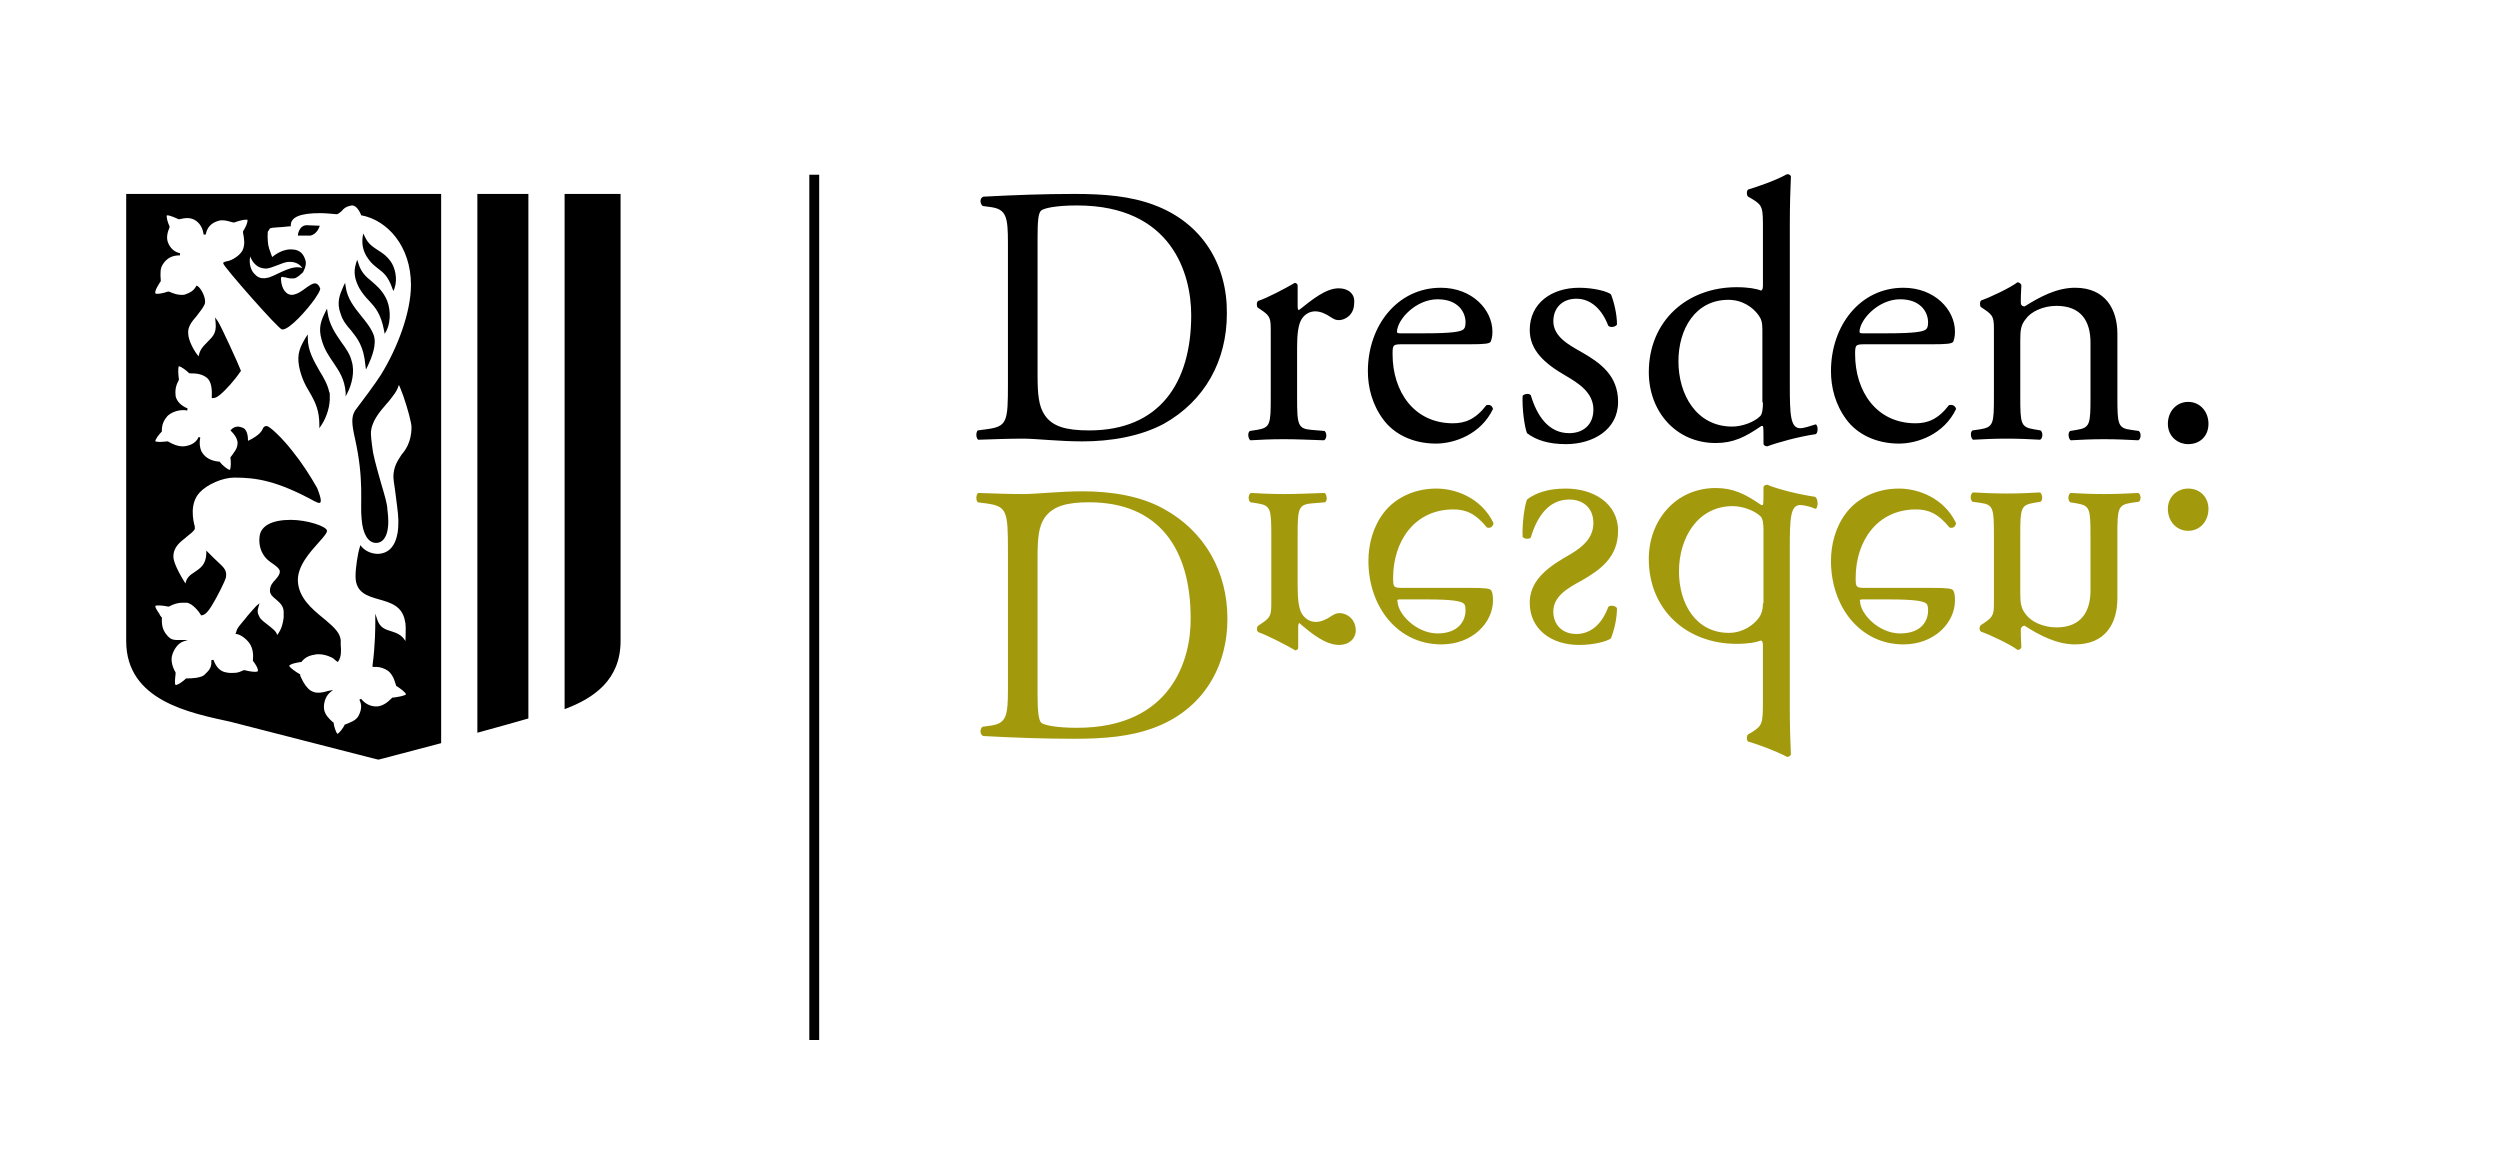
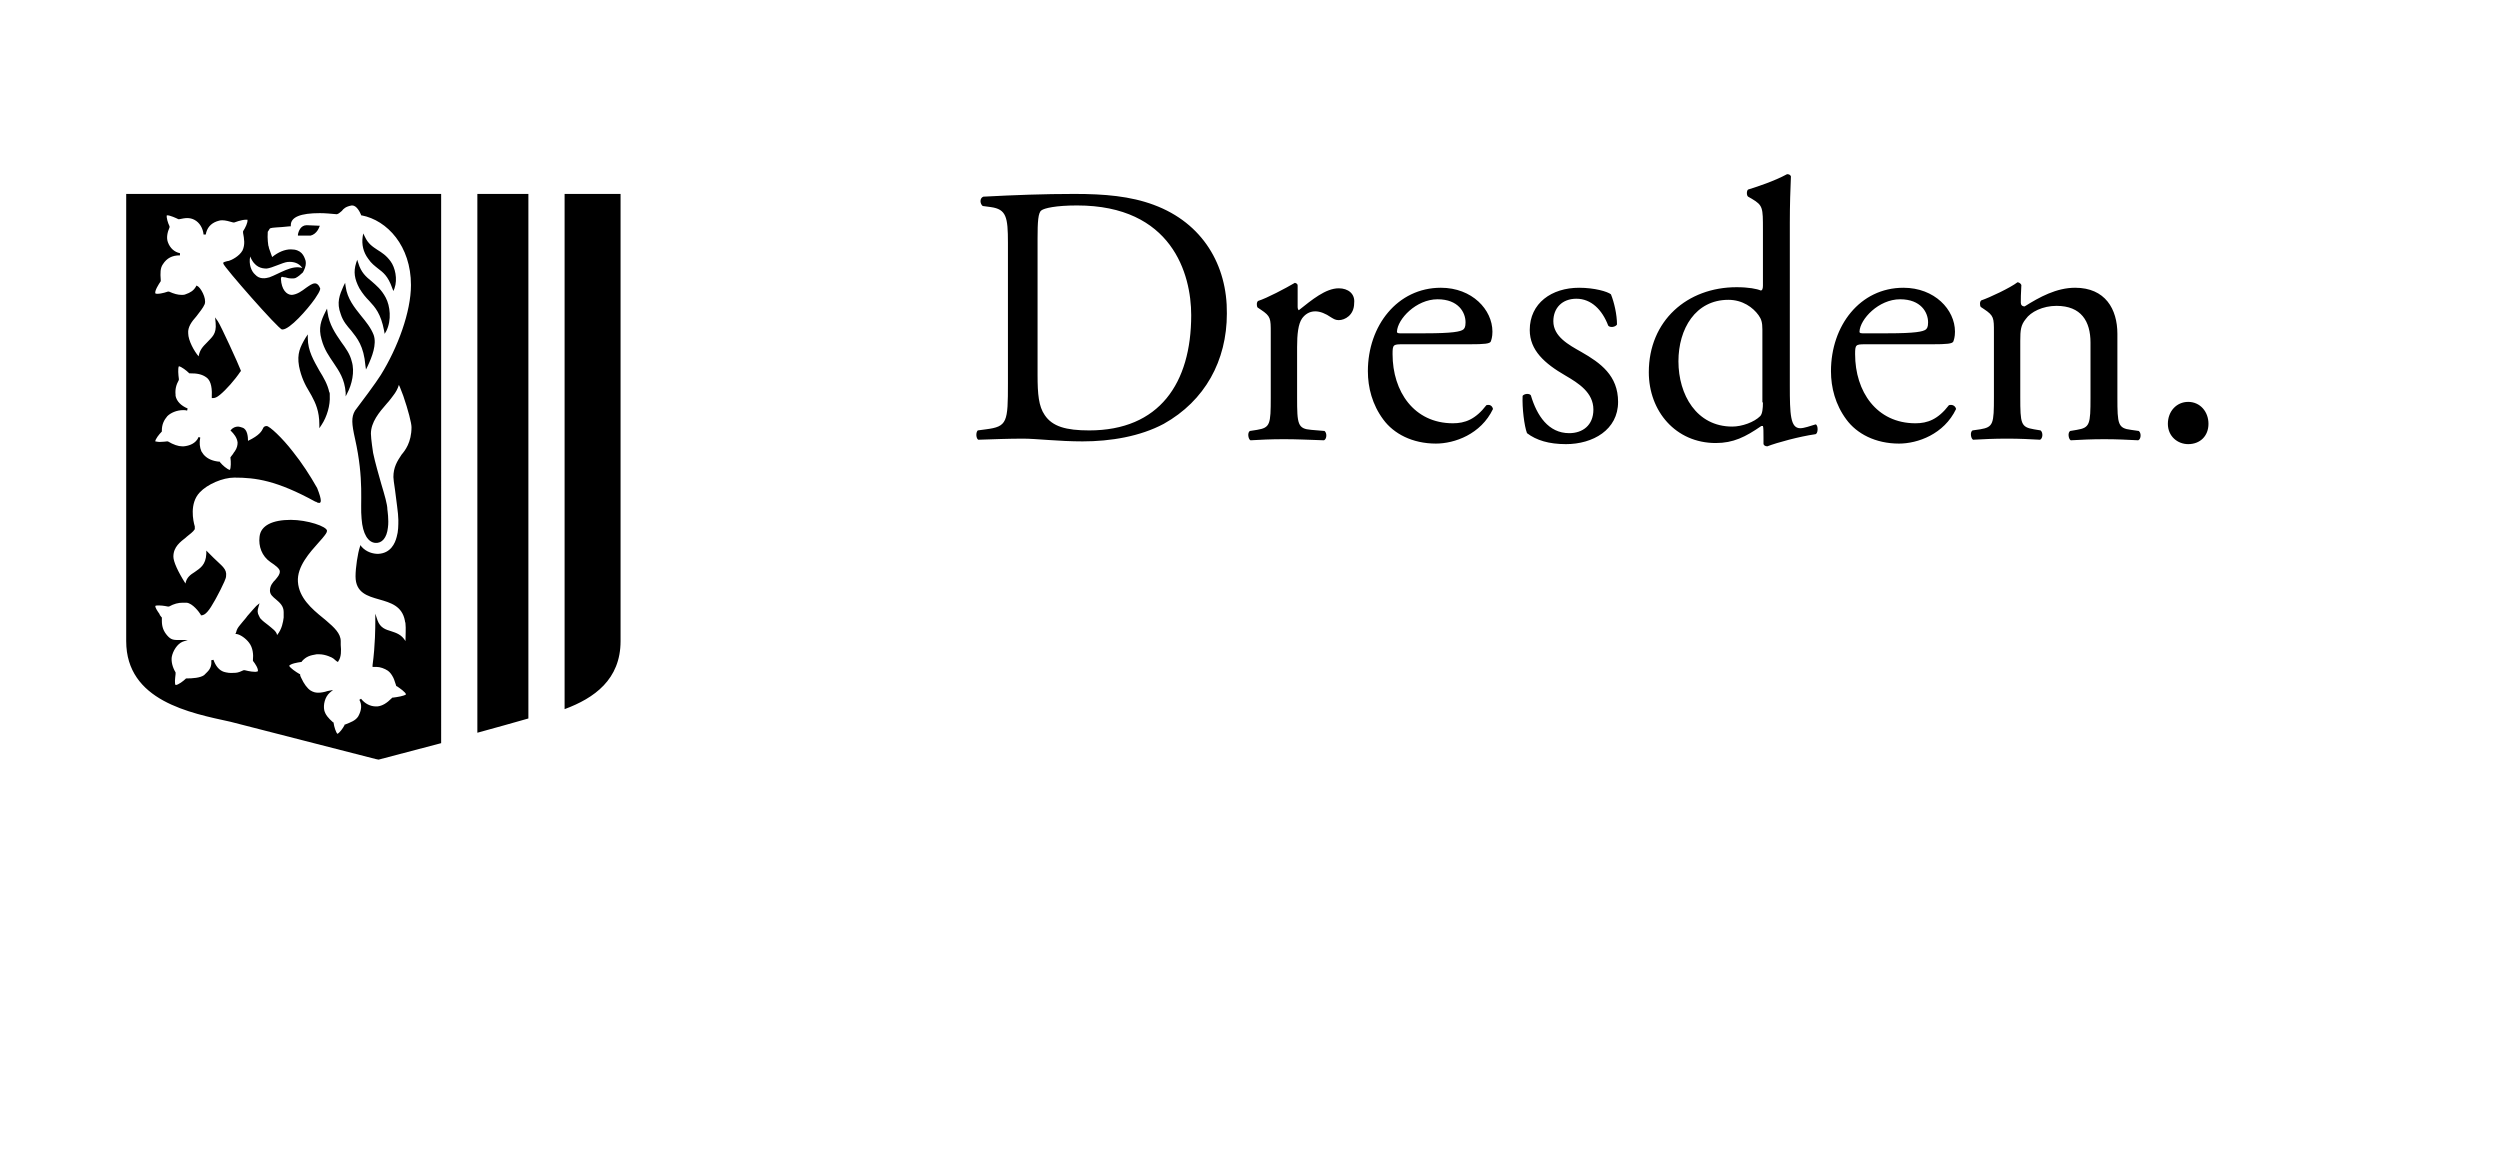
<svg xmlns="http://www.w3.org/2000/svg" xmlns:ns1="http://sodipodi.sourceforge.net/DTD/sodipodi-0.dtd" xmlns:ns2="http://www.inkscape.org/namespaces/inkscape" viewBox="0 -10 685.806 320" xml:space="preserve" version="1.1" id="svg3" ns1:docname="dresden-logo.svg" ns2:version="1.4.2 (ebf0e940, 2025-05-08)" width="640" height="298.627">
  <defs id="defs3" />
  <ns1:namedview id="namedview3" pagecolor="#ffffff" bordercolor="#000000" borderopacity="0.25" ns2:showpageshadow="2" ns2:pageopacity="0.0" ns2:pagecheckerboard="0" ns2:deskcolor="#d1d1d1" ns2:zoom="1.9046875" ns2:cx="320" ns2:cy="149.10582" ns2:window-width="2104" ns2:window-height="1199" ns2:window-x="2240" ns2:window-y="25" ns2:window-maximized="0" ns2:current-layer="svg3" />
  <path d="m 130.95,191.007 c 2.709,-0.753 12.041,-3.311 13.998,-3.913 V 43.198 H 130.95 Z M 84.139,51.778 c -1.656,0 -2.258,1.656 -2.408,2.559 v 0.301 h 3.462 c 1.806,-0.452 2.408,-2.408 2.408,-2.408 l 0.151,-0.301 z M 101.298,72.549 c 1.656,1.806 3.161,3.462 4.064,8.128 l 0.151,0.903 0.452,-0.753 c 1.505,-3.01 1.054,-6.924 -0.151,-9.182 -1.204,-2.258 -2.559,-3.311 -3.913,-4.516 -1.505,-1.204 -2.86,-2.408 -3.612,-4.967 l -0.301,-0.903 -0.301,0.903 c -0.753,2.408 -0.452,4.365 0.903,6.924 0.903,1.505 1.806,2.559 2.709,3.462 z m 2.408,-8.881 c 1.355,1.054 2.709,1.957 3.913,5.419 l 0.301,0.753 0.301,-0.753 c 0.903,-2.559 0.151,-5.72 -1.054,-7.375 -1.204,-1.656 -2.408,-2.408 -3.612,-3.161 -1.355,-0.903 -2.559,-1.656 -3.462,-3.612 l -0.452,-0.903 -0.151,0.903 c -0.301,2.107 0.151,4.214 1.505,6.021 0.903,1.355 1.806,1.957 2.709,2.709 z m -7.375,17.008 c 1.656,2.107 3.462,4.214 3.913,9.633 l 0.151,1.054 0.452,-0.903 c 1.204,-2.559 2.559,-6.021 1.656,-8.579 -0.753,-1.957 -2.107,-3.612 -3.462,-5.268 -1.806,-2.258 -3.763,-4.666 -4.214,-7.977 l -0.151,-1.054 -0.452,0.903 c -1.054,2.408 -1.957,4.516 -0.753,7.676 0.602,1.957 1.806,3.311 2.86,4.516 z m -5.87,17.46 c 0,-0.151 0,-0.452 -0.151,-0.602 -0.452,-2.107 -1.505,-3.913 -2.709,-5.87 -1.505,-2.709 -3.161,-5.419 -3.161,-8.881 v -1.054 l -0.602,0.903 c -1.505,2.559 -2.408,4.365 -1.806,7.827 0.602,3.01 1.656,5.118 2.86,7.074 0.151,0.301 0.602,1.054 0.602,1.054 1.054,1.957 2.107,4.214 2.107,7.827 v 1.054 l 0.602,-0.903 c 1.505,-2.258 2.408,-5.419 2.258,-7.977 z M 114.694,43.198 H 34.619 V 165.87 c 0,16.406 17.611,19.718 28.598,22.126 4.516,1.204 34.77,8.881 39.887,10.235 l 0.753,0.151 c 0,0 4.064,-1.054 17.159,-4.516 V 43.198 Z M 68.636,60.357 c 1.204,3.01 3.161,3.311 4.516,3.311 1.505,-0.151 4.365,-1.656 5.72,-1.806 1.656,-0.151 3.161,0.301 4.064,1.656 -2.86,-0.903 -6.171,1.505 -9.031,2.559 -1.054,0.301 -2.709,0.602 -3.913,-0.753 -1.054,-0.903 -1.806,-2.86 -1.355,-4.967 z m 28.749,49.972 c 2.559,11.439 1.355,17.611 1.806,21.976 0.301,4.214 1.806,6.472 3.763,6.623 1.806,0.151 3.161,-1.355 3.462,-4.214 0.301,-2.107 -0.151,-4.817 -0.151,-4.967 0,-1.355 -0.753,-3.913 -1.656,-6.924 -0.753,-2.709 -1.656,-5.72 -2.258,-8.579 0,0 -0.602,-3.913 -0.602,-5.268 0,-3.161 2.258,-5.87 4.365,-8.278 0.602,-0.602 1.806,-2.258 1.806,-2.258 0.602,-0.753 1.204,-1.806 1.505,-2.86 0.452,0.903 0.753,1.957 1.204,3.01 1.355,3.913 2.258,7.526 2.258,8.579 0,4.214 -1.806,6.472 -2.709,7.526 -1.204,1.806 -2.258,3.462 -2.258,6.171 0,0.452 0.151,1.656 0.452,3.612 0.301,2.709 0.903,6.322 0.903,8.128 0,1.505 0,3.161 -0.452,4.666 -0.452,1.806 -1.656,4.516 -5.118,4.666 -1.355,0 -3.161,-0.452 -4.516,-1.957 l -0.301,-0.452 -0.151,0.452 c -0.602,1.806 -1.204,5.72 -1.204,8.128 0,4.516 3.311,5.419 6.472,6.322 3.161,0.903 6.322,1.806 7.074,5.87 0,0.301 0.151,0.452 0.151,0.753 0.151,1.204 0,3.462 0,4.817 -1.054,-1.806 -2.559,-2.258 -3.913,-2.709 -1.505,-0.452 -3.01,-0.903 -3.763,-3.01 l -0.602,-1.806 v 2.107 c 0,1.355 0,6.472 -0.753,12.041 v 0.452 h 1.054 c 1.054,0 2.258,0.452 3.161,1.054 0.602,0.452 1.054,1.054 1.505,1.957 0.301,0.602 0.452,1.355 0.753,2.107 v 0.151 h 0.151 c 0.903,0.602 2.408,1.656 2.559,2.258 -0.452,0.452 -2.408,0.753 -3.612,0.903 h -0.151 l -0.151,0.151 c -1.355,1.355 -2.559,2.107 -3.913,2.258 h -0.452 c -1.505,0 -3.01,-0.753 -4.064,-2.107 l -0.452,0.301 c 0.753,1.355 0.602,2.86 -0.301,4.516 -0.753,1.204 -2.107,1.656 -3.612,2.258 h -0.151 v 0.151 c -0.452,0.903 -1.355,2.107 -1.957,2.408 -0.452,-0.452 -0.903,-1.957 -1.054,-3.01 v -0.151 h -0.151 c -1.355,-1.204 -2.107,-2.107 -2.408,-3.311 -0.301,-1.505 0.151,-3.612 1.505,-4.817 l 0.903,-0.753 -1.505,0.301 c -0.903,0.301 -1.806,0.452 -2.559,0.452 -0.753,0 -1.355,-0.151 -2.107,-0.602 -0.903,-0.602 -1.806,-1.806 -2.559,-3.462 -0.151,-0.301 -0.301,-0.602 -0.301,-0.903 v -0.151 h -0.151 c -1.054,-0.602 -2.559,-1.656 -2.86,-2.258 0.452,-0.602 2.258,-0.903 3.311,-1.054 h 0.151 v -0.151 c 1.204,-1.355 2.258,-1.656 4.064,-1.957 h 0.753 c 1.656,0 3.612,0.903 3.913,1.204 0.301,0.301 0.903,0.753 0.903,0.753 l 0.301,0.151 0.151,-0.301 c 0.753,-1.054 0.753,-2.86 0.602,-4.365 v -1.054 c 0,-2.107 -1.806,-3.763 -3.913,-5.569 l -0.903,-0.753 c -3.161,-2.559 -6.623,-5.569 -6.924,-9.934 -0.301,-4.214 3.311,-8.128 5.72,-10.837 0.452,-0.452 0.753,-0.903 1.054,-1.204 0.753,-0.903 1.204,-1.505 1.204,-1.957 0,-1.204 -5.419,-3.01 -9.934,-3.01 -4.967,0 -8.278,1.505 -8.579,4.666 -0.301,2.559 0.602,5.268 3.01,6.924 1.355,0.903 2.559,1.806 2.559,2.559 0,0.903 -0.602,1.505 -1.204,2.258 -0.753,0.753 -1.505,1.656 -1.505,3.01 0,1.054 0.753,1.656 1.656,2.408 1.054,0.903 2.107,1.806 2.107,3.462 v 1.505 c -0.151,1.204 -0.452,3.161 -1.806,4.817 -0.151,-1.054 -1.355,-1.806 -2.408,-2.709 -0.753,-0.602 -1.656,-1.204 -2.258,-1.957 l -0.301,-0.602 c -0.452,-0.753 -0.452,-1.505 -0.151,-2.408 l 0.301,-1.054 -0.903,0.753 c -0.452,0.452 -1.204,1.355 -2.408,2.709 l -0.452,0.602 c -0.301,0.301 -1.355,1.656 -1.505,1.806 -0.602,0.753 -0.903,1.054 -1.204,2.258 l -0.151,0.301 h 0.301 c 1.054,0.151 2.559,1.204 3.462,2.408 1.054,1.355 1.204,3.311 1.054,4.666 v 0.301 c 0.602,0.753 1.505,2.107 1.355,2.86 -0.151,0 -0.301,0.151 -0.753,0.151 -1.204,0 -2.86,-0.452 -2.86,-0.452 h -0.301 c -0.301,0.151 -0.753,0.301 -1.054,0.452 -0.753,0.301 -1.505,0.301 -2.258,0.301 -0.452,0 -0.903,0 -1.505,-0.151 -0.151,0 -0.452,-0.151 -0.602,-0.151 -1.355,-0.452 -2.258,-1.656 -2.86,-3.311 l -0.602,0.151 c 0.151,1.204 -0.151,2.258 -1.054,3.161 l -0.452,0.452 -0.452,0.452 c -1.054,0.753 -3.161,0.903 -4.817,0.903 H 51.025 l -0.151,0.151 c -0.452,0.452 -1.957,1.656 -2.709,1.656 -0.301,-0.452 -0.151,-1.656 0,-3.01 v -0.452 c -0.903,-1.505 -1.204,-3.01 -1.054,-4.214 0.301,-1.656 1.505,-3.612 3.01,-4.214 l 1.355,-0.452 h -2.258 c -1.505,0 -2.258,0 -3.311,-1.204 -1.054,-1.204 -1.505,-2.408 -1.505,-4.064 v -0.903 c 0,0 -0.301,-0.301 -0.602,-0.753 v -0.151 c -0.753,-1.054 -1.204,-1.806 -1.204,-2.258 0.151,-0.151 0.452,-0.151 1.054,-0.151 1.054,0 2.408,0.301 2.408,0.301 h 0.301 c 1.355,-0.753 2.559,-1.054 3.763,-1.054 h 1.054 c 1.656,0.151 3.462,2.559 3.913,3.311 v 0.151 h 0.151 c 1.054,0 2.107,-1.204 3.763,-4.214 0,0 3.01,-5.419 3.01,-6.472 0.301,-2.107 -1.204,-2.86 -3.462,-5.118 l -1.957,-1.957 v 0.903 c -0.151,3.01 -1.656,3.913 -3.161,4.967 -1.204,0.753 -2.258,1.505 -2.559,3.161 -2.107,-3.311 -3.311,-6.021 -3.311,-7.375 0,-2.709 1.957,-4.064 3.462,-5.268 l 0.151,-0.151 c 0.903,-0.753 1.806,-1.355 2.258,-2.107 v -0.753 c -0.452,-1.505 -1.505,-6.322 1.355,-9.332 2.107,-2.258 6.322,-4.064 9.483,-4.064 5.87,0 11.59,0.753 22.277,6.623 h 0.151 c 0.151,0.151 0.452,0.301 0.753,0.301 h 0.301 c 0.151,-0.151 0.753,-0.301 -0.753,-4.064 -1.957,-3.462 -4.214,-6.924 -6.623,-9.934 -3.01,-3.913 -6.472,-7.074 -7.225,-7.074 -0.602,0 -0.903,0.301 -1.054,0.753 -0.301,0.602 -0.903,1.806 -4.064,3.311 0,-1.054 -0.151,-3.161 -1.505,-3.612 -0.452,-0.151 -0.903,-0.301 -1.204,-0.301 -0.753,0 -1.505,0.301 -2.107,1.054 l 0.151,0.151 c 0.753,0.753 1.656,1.806 1.806,3.161 0,0.753 -0.151,1.505 -0.753,2.408 -0.301,0.301 -0.452,0.753 -0.753,1.054 l -0.452,0.602 v 0.151 c 0.151,1.054 0.151,2.709 -0.151,3.311 -0.753,-0.151 -2.107,-1.355 -2.709,-2.107 v -0.151 h -0.151 c -1.806,-0.151 -3.161,-0.753 -4.064,-1.656 -0.151,-0.151 -0.452,-0.452 -0.602,-0.753 l -0.301,-0.452 c -0.452,-1.054 -0.602,-2.408 -0.301,-3.763 l -0.452,-0.151 c -0.753,1.806 -2.559,2.408 -4.064,2.559 h -0.452 c -1.054,0 -2.408,-0.452 -3.913,-1.355 h -0.301 c 0,0 -1.054,0.151 -1.957,0.151 -0.602,0 -0.903,-0.151 -1.204,-0.151 0,-0.602 1.054,-1.957 1.806,-2.709 v -0.301 c 0,-1.656 0.602,-2.86 1.505,-3.913 0.903,-0.903 2.559,-1.656 4.365,-1.656 0.301,0 0.753,0 1.054,0.151 l 0.151,-0.602 c -1.806,-0.753 -3.01,-1.957 -3.311,-3.462 v -0.301 c -0.151,-1.505 0.151,-2.709 0.903,-4.064 v -0.301 c -0.151,-1.054 -0.301,-2.86 0,-3.462 0.753,0.151 2.107,1.204 2.709,1.806 l 0.151,0.151 h 0.301 c 1.656,0 3.161,0.151 4.516,1.204 0.753,0.602 1.505,1.957 1.355,4.967 v 0.602 h 0.452 c 0.301,0 0.753,-0.151 1.204,-0.452 l 0.602,-0.452 c 1.656,-1.355 4.064,-4.064 5.569,-6.322 L 66.077,91.816 V 91.665 C 65.475,90.009 60.508,79.172 59.755,78.119 l -0.753,-1.054 0.151,1.505 c 0.301,3.161 -1.054,3.913 -2.408,5.419 -1.054,1.054 -1.957,1.957 -2.258,3.763 -1.204,-1.355 -2.86,-4.365 -2.86,-6.322 -0.151,-1.656 0.903,-3.161 2.258,-4.666 0.903,-1.204 1.806,-2.258 2.258,-3.311 0.602,-1.656 -1.204,-4.666 -1.957,-4.967 l -0.301,-0.151 -0.151,0.301 c -0.602,1.054 -1.505,1.656 -2.86,2.107 -0.301,0.151 -0.753,0.151 -1.054,0.151 -1.054,0 -2.107,-0.301 -3.462,-0.903 h -0.301 c 0,0 -1.656,0.602 -2.86,0.602 -0.301,0 -0.452,0 -0.602,-0.151 -0.151,-0.753 0.903,-2.408 1.505,-3.311 v -0.301 c -0.151,-1.957 -0.151,-3.311 0.602,-4.365 1.054,-1.656 2.559,-2.408 4.516,-2.408 h 0.151 v -0.602 c -1.505,-0.301 -2.709,-1.355 -3.311,-3.01 -0.452,-1.204 -0.151,-2.709 0.452,-4.064 V 52.079 c -0.452,-0.903 -0.903,-2.408 -0.753,-3.01 h 0.151 c 0.753,0 2.408,0.753 3.01,1.054 h 0.301 c 0.753,-0.151 1.505,-0.301 2.107,-0.301 0.753,0 1.355,0.151 1.957,0.452 1.505,0.753 2.408,2.408 2.559,4.064 h 0.602 c 0.301,-1.806 1.355,-3.01 3.01,-3.612 0.452,-0.151 0.903,-0.301 1.505,-0.301 0.903,0 1.957,0.301 3.01,0.602 h 0.301 c 0,0 1.957,-0.753 3.161,-0.753 h 0.452 c 0.151,0.753 -0.602,2.258 -1.204,3.161 v 0.452 c 0.301,1.656 0.602,3.161 -0.151,4.817 -0.903,1.656 -3.161,2.709 -3.763,2.86 -0.301,0 -1.204,0.301 -1.204,0.301 l -0.301,0.151 v 0.301 c 0.151,0.903 15.202,18.062 16.105,18.062 h 0.151 c 1.957,0 6.773,-5.419 8.881,-8.429 1.656,-2.408 1.505,-2.86 1.355,-3.01 -0.301,-0.753 -0.753,-1.204 -1.355,-1.204 -0.753,0 -1.505,0.602 -2.408,1.204 -1.204,0.903 -2.408,1.806 -3.913,1.957 -1.505,0 -2.86,-1.505 -3.01,-4.365 0,-0.602 0.301,-0.602 0.301,-0.602 0.151,0 0.452,0.151 0.903,0.151 0.452,0.151 1.054,0.301 1.806,0.301 0.301,0 0.753,0 1.054,-0.151 0.602,-0.301 1.355,-0.903 1.957,-1.505 l 0.151,-0.301 0.151,-0.301 c 0.452,-0.903 0.602,-1.806 0.452,-2.559 -0.452,-1.505 -1.204,-3.161 -4.064,-3.161 -1.656,0 -3.462,0.753 -5.118,2.107 -0.301,-0.753 -0.452,-1.355 -0.753,-2.107 -0.151,-0.301 -0.151,-0.753 -0.301,-1.054 0,0 -0.301,-1.806 -0.151,-3.763 0.151,-0.151 0.151,-0.301 0.301,-0.452 0.301,-0.602 0.301,-0.602 2.107,-0.753 0.753,0 1.957,-0.151 3.612,-0.301 h 0.301 v -0.301 c 0,-2.258 2.709,-3.311 7.977,-3.311 1.355,0 3.01,0.151 4.666,0.301 0.602,-0.151 0.903,-0.602 1.355,-0.903 0.452,-0.602 1.054,-1.204 2.709,-1.505 h 0.151 c 1.204,0 2.107,1.806 2.408,2.559 v 0.151 h 0.151 c 7.074,1.355 13.547,8.429 13.547,19.116 0,7.375 -3.612,17.159 -8.278,24.685 -1.204,1.957 -5.569,7.827 -7.074,9.784 -1.054,1.806 -0.903,3.612 0,7.676 z M 93.622,83.838 c -1.656,-2.408 -3.311,-4.817 -3.763,-8.128 L 89.708,74.657 89.257,75.56 c -1.204,2.408 -1.957,4.365 -1.054,7.526 0.753,2.86 2.107,4.666 3.311,6.472 1.505,2.258 3.01,4.365 3.311,8.128 v 1.054 l 0.452,-0.903 C 96.482,95.579 97.385,91.966 96.482,89.106 96.03,87.15 94.826,85.494 93.622,83.838 Z M 170.235,43.198 H 154.882 V 184.534 c 8.128,-3.01 15.353,-8.128 15.353,-18.664 z m 146.303,3.01 c -6.472,-2.408 -13.547,-3.01 -21.825,-3.01 -8.429,0 -16.406,0.301 -24.986,0.753 -1.054,0.452 -0.903,1.957 -0.151,2.559 l 2.258,0.301 c 4.214,0.602 4.666,2.709 4.666,9.784 v 38.532 c 0,10.687 -0.151,11.891 -6.021,12.643 l -2.258,0.301 c -0.602,0.602 -0.452,2.258 0.151,2.559 4.666,-0.151 8.278,-0.301 12.342,-0.301 3.462,0 9.784,0.753 16.256,0.753 7.676,0 15.804,-1.355 22.277,-4.817 11.289,-6.322 17.309,-17.309 17.309,-30.254 0.151,-13.246 -6.623,-24.835 -20.019,-29.802 z m -17.761,61.863 c -6.322,0 -10.085,-1.054 -12.192,-4.214 -1.656,-2.408 -1.957,-5.72 -1.957,-10.988 V 55.39 c 0,-4.516 0.151,-7.074 1.054,-7.676 0.753,-0.602 3.913,-1.355 9.784,-1.355 26.04,0 31.308,18.815 31.308,30.103 0,18.664 -8.73,31.609 -27.996,31.609 z m 68.485,-38.984 c -3.612,0 -7.375,3.161 -10.988,6.021 -0.151,-0.151 -0.301,-0.452 -0.301,-0.903 v -5.87 c 0,-0.452 -0.301,-0.602 -0.753,-0.753 -2.559,1.505 -7.676,4.214 -10.085,4.967 -0.452,0.301 -0.452,1.355 -0.151,1.806 l 0.903,0.602 c 2.709,1.806 2.709,2.408 2.709,6.322 v 17.761 c 0,7.375 -0.151,8.278 -3.763,8.881 l -1.957,0.301 c -0.753,0.452 -0.452,2.258 0.151,2.559 2.559,-0.151 5.569,-0.301 9.182,-0.301 3.462,0 6.322,0.151 10.988,0.301 0.753,-0.301 0.903,-1.957 0.151,-2.559 l -3.612,-0.301 c -3.763,-0.301 -3.913,-1.505 -3.913,-8.881 V 85.193 c 0,-3.462 0.301,-6.322 1.355,-7.827 0.753,-1.054 1.957,-1.957 3.612,-1.957 1.355,0 2.86,0.602 4.365,1.656 0.753,0.452 1.204,0.753 2.107,0.753 1.656,0 4.214,-1.355 4.214,-4.666 0.301,-2.559 -1.656,-4.064 -4.214,-4.064 z m 40.489,32.06 c -3.01,3.913 -5.87,4.967 -9.182,4.967 -10.687,0 -16.557,-8.73 -16.557,-18.965 0,-2.559 0.151,-2.709 2.709,-2.709 h 18.363 c 4.214,0 5.569,-0.151 5.87,-0.753 0.151,-0.452 0.452,-1.204 0.452,-2.709 0,-6.021 -5.569,-12.041 -14.149,-12.041 -11.891,0 -20.019,10.386 -20.019,22.879 0,4.516 1.204,9.182 4.214,13.246 2.86,3.913 7.977,6.623 14.45,6.623 5.118,0 12.342,-2.559 15.654,-9.483 -0.151,-0.753 -0.753,-1.355 -1.806,-1.054 z M 394.356,72.098 c 5.72,0 7.676,3.612 7.676,6.322 0,1.355 -0.301,1.656 -0.602,1.957 -0.753,0.602 -3.01,1.054 -10.386,1.054 h -7.074 c -0.753,0 -0.753,-0.301 -0.753,-0.452 0.151,-3.462 5.268,-8.881 11.138,-8.881 z m 39.436,14.45 c -3.462,-1.957 -7.676,-4.214 -7.676,-8.429 0,-3.612 2.408,-6.171 6.322,-6.171 4.064,0 7.074,3.01 8.73,7.375 0.452,0.602 1.957,0.452 2.408,-0.301 0,-2.709 -0.753,-6.021 -1.656,-8.278 -0.903,-0.753 -4.516,-1.806 -8.73,-1.806 -7.526,0 -13.547,4.214 -13.547,11.59 0,5.569 4.064,9.182 9.784,12.493 3.612,2.107 7.676,4.666 7.676,9.332 0,4.365 -3.01,6.472 -6.623,6.472 -5.72,0 -8.881,-4.817 -10.536,-10.386 -0.452,-0.602 -1.806,-0.452 -2.258,0.151 -0.151,3.311 0.452,8.278 1.204,10.235 2.559,1.957 6.021,3.01 10.687,3.01 7.375,0 14.299,-3.913 14.299,-11.59 0,-7.225 -4.817,-10.687 -10.085,-13.697 z m 64.271,19.868 c -1.505,0.452 -3.161,1.054 -4.214,1.054 -2.709,0 -2.86,-3.763 -2.86,-11.74 V 51.025 c 0,-4.516 0.151,-9.483 0.301,-12.643 -0.151,-0.452 -0.602,-0.602 -1.054,-0.602 -3.612,1.957 -8.278,3.462 -10.687,4.214 -0.452,0.301 -0.452,1.656 0,1.957 l 1.054,0.602 c 3.01,1.806 3.01,2.408 3.01,8.429 v 15.353 c 0,0.753 -0.151,1.355 -0.602,1.355 -1.054,-0.452 -3.311,-0.903 -6.623,-0.903 -13.547,0 -24.083,9.182 -24.083,23.33 0,10.687 7.375,19.417 18.363,19.417 4.817,0 8.128,-1.656 12.493,-4.666 h 0.452 c 0.151,0.452 0.151,1.656 0.151,3.161 v 1.656 c 0,0.452 0.452,0.753 1.054,0.753 2.709,-1.054 8.881,-2.709 13.095,-3.311 0.903,0 0.903,-2.559 0.151,-2.709 z m -14.45,-6.021 c 0,1.656 -0.151,3.161 -0.753,3.763 -1.656,1.656 -4.967,2.86 -7.676,2.86 -9.784,0 -14.751,-8.73 -14.751,-17.912 0,-8.881 4.666,-16.858 13.697,-16.858 3.913,0 6.773,2.107 8.278,4.214 0.753,1.054 1.054,1.957 1.054,3.913 v 20.019 z m 51.025,0.753 c -3.01,3.913 -5.87,4.967 -9.182,4.967 -10.687,0 -16.557,-8.73 -16.557,-18.965 0,-2.559 0.151,-2.709 2.709,-2.709 h 18.363 c 4.214,0 5.569,-0.151 5.87,-0.753 0.151,-0.452 0.452,-1.204 0.452,-2.709 0,-6.021 -5.569,-12.041 -14.149,-12.041 -11.891,0 -19.868,10.386 -19.868,22.879 0,4.516 1.204,9.182 4.214,13.246 2.86,3.913 7.977,6.623 14.45,6.623 5.118,0 12.342,-2.559 15.654,-9.483 -0.151,-0.753 -0.903,-1.355 -1.957,-1.054 z M 521.242,72.098 c 5.72,0 7.676,3.612 7.676,6.322 0,1.355 -0.301,1.656 -0.602,1.957 -0.753,0.602 -3.01,1.054 -10.386,1.054 h -7.074 c -0.753,0 -0.753,-0.301 -0.753,-0.452 0.151,-3.462 5.268,-8.881 11.138,-8.881 z m 63.368,35.823 c -3.612,-0.452 -3.763,-1.505 -3.763,-8.881 V 81.58 c 0,-6.773 -3.311,-12.643 -11.59,-12.643 -5.118,0 -9.784,2.559 -13.848,5.118 -0.753,0 -1.054,-0.452 -1.054,-1.054 0,-0.903 0,-2.408 0.151,-4.817 -0.151,-0.452 -0.753,-0.753 -1.054,-0.753 -1.957,1.505 -7.676,4.214 -9.934,4.967 -0.452,0.301 -0.452,1.355 -0.151,1.806 l 0.903,0.602 c 2.709,1.806 2.709,2.408 2.709,6.322 v 17.761 c 0,7.375 -0.151,8.278 -3.763,8.881 l -2.107,0.301 c -0.753,0.452 -0.452,2.258 0.151,2.559 2.709,-0.151 5.72,-0.301 9.332,-0.301 3.462,0 6.322,0.151 9.031,0.301 0.753,-0.301 0.903,-1.957 0.151,-2.559 l -1.806,-0.301 c -3.612,-0.602 -3.763,-1.505 -3.763,-8.881 V 83.537 c 0,-3.01 0.151,-4.365 1.505,-6.021 1.355,-1.957 4.666,-3.612 8.429,-3.612 6.773,0 9.332,4.214 9.332,10.085 v 15.052 c 0,7.375 -0.151,8.278 -3.763,8.881 l -1.806,0.301 c -0.753,0.452 -0.452,2.258 0.151,2.559 2.709,-0.151 5.72,-0.301 9.182,-0.301 3.462,0 6.322,0.151 9.332,0.301 0.753,-0.301 0.903,-1.957 0.151,-2.559 z m 15.654,-7.676 c -3.161,0 -5.569,2.559 -5.569,6.021 0,3.462 2.709,5.569 5.569,5.569 3.311,0 5.569,-2.258 5.569,-5.569 0,-3.311 -2.258,-6.021 -5.569,-6.021 z" id="path1" style="stroke-width:1.505" />
-   <path d="m 319.247,129.595 c -6.472,-3.612 -14.6,-4.817 -22.277,-4.817 -6.322,0 -12.643,0.753 -16.256,0.753 -4.214,0 -7.676,-0.151 -12.342,-0.301 -0.602,0.301 -0.753,1.957 -0.151,2.559 l 2.258,0.301 c 5.72,0.753 6.021,2.107 6.021,12.643 v 38.532 c 0,7.074 -0.452,9.182 -4.666,9.784 l -2.258,0.301 c -0.753,0.452 -0.903,2.107 0.151,2.559 8.429,0.452 16.557,0.753 24.986,0.753 8.278,0 15.353,-0.602 21.825,-3.01 13.396,-4.967 20.169,-16.557 20.169,-29.953 0,-12.794 -6.171,-23.932 -17.46,-30.103 z m -23.782,60.056 c -5.87,0 -9.031,-0.753 -9.784,-1.355 -0.753,-0.602 -1.054,-3.161 -1.054,-7.676 v -37.629 c 0,-5.419 0.301,-8.579 1.957,-10.988 2.258,-3.161 6.021,-4.214 12.192,-4.214 19.266,0 27.846,12.944 27.846,31.759 0.151,11.138 -5.118,30.103 -31.157,30.103 z m 72.098,-31.458 c -1.054,0 -1.505,0.301 -2.258,0.753 -1.505,1.054 -3.01,1.656 -4.365,1.656 -1.656,0 -2.86,-0.903 -3.612,-1.957 -1.054,-1.355 -1.355,-4.365 -1.355,-7.827 v -13.848 c 0,-7.375 0.151,-8.579 3.913,-8.881 l 3.612,-0.301 c 0.753,-0.452 0.452,-2.258 -0.151,-2.559 -4.666,0.151 -7.526,0.301 -10.988,0.301 -3.612,0 -6.623,-0.151 -9.182,-0.301 -0.753,0.301 -0.903,1.957 -0.151,2.559 l 1.957,0.301 c 3.612,0.602 3.763,1.505 3.763,8.881 v 17.761 c 0,3.913 0,4.516 -2.709,6.322 l -0.903,0.602 c -0.452,0.452 -0.452,1.505 0.151,1.806 2.258,0.753 7.526,3.462 10.085,4.967 0.452,-0.151 0.753,-0.301 0.753,-0.753 v -5.87 c 0,-0.452 0.151,-0.753 0.301,-0.903 3.462,3.01 7.225,6.021 10.988,6.021 2.559,0 4.516,-1.656 4.516,-4.064 -0.151,-3.462 -2.86,-4.666 -4.365,-4.666 z m 31.157,-28.448 c 3.311,0 6.021,1.054 9.182,4.967 1.054,0.301 1.656,-0.301 1.806,-1.204 -3.311,-6.924 -10.386,-9.483 -15.654,-9.483 -6.472,0 -11.59,2.86 -14.45,6.623 -3.01,3.913 -4.214,8.73 -4.214,13.246 0,12.493 7.977,22.879 20.019,22.879 8.579,0 14.149,-6.021 14.149,-12.041 0,-1.355 -0.151,-2.258 -0.452,-2.709 -0.301,-0.602 -1.656,-0.753 -5.87,-0.753 h -18.363 c -2.559,0 -2.709,-0.151 -2.709,-2.709 0,-10.085 5.87,-18.815 16.557,-18.815 z m -14.751,24.685 h 7.074 c 7.375,0 9.483,0.452 10.386,1.054 0.301,0.151 0.602,0.602 0.602,1.957 0,2.86 -1.957,6.322 -7.676,6.322 -5.87,0 -10.988,-5.419 -10.988,-8.881 -0.151,-0.151 -0.151,-0.452 0.602,-0.452 z m 49.821,-5.118 c 5.268,-3.01 10.085,-6.472 10.085,-13.697 0,-7.676 -6.924,-11.59 -14.299,-11.59 -4.666,0 -8.128,1.054 -10.687,3.01 -0.753,1.957 -1.355,6.924 -1.204,10.235 0.452,0.602 1.806,0.753 2.258,0.151 1.656,-5.569 4.817,-10.386 10.536,-10.386 3.612,0 6.623,2.107 6.623,6.472 0,4.666 -3.913,7.225 -7.676,9.332 -5.72,3.311 -9.784,6.924 -9.784,12.493 0,7.375 6.021,11.59 13.547,11.59 4.214,0 7.827,-1.054 8.73,-1.806 0.903,-2.258 1.656,-5.419 1.656,-8.278 -0.452,-0.753 -1.957,-0.903 -2.408,-0.301 -1.656,4.516 -4.666,7.375 -8.73,7.375 -3.913,0 -6.322,-2.559 -6.322,-6.171 0,-4.214 4.064,-6.472 7.676,-8.429 z m 64.12,-23.029 c -4.214,-0.602 -10.386,-2.107 -13.095,-3.311 -0.602,0 -1.054,0.301 -1.054,0.753 v 1.656 c 0,1.505 0,2.709 -0.151,3.161 h -0.452 c -4.365,-3.01 -7.676,-4.666 -12.493,-4.666 -10.988,0 -18.363,8.881 -18.363,19.417 0,14.149 10.536,23.33 24.083,23.33 3.311,0 5.569,-0.452 6.623,-0.903 0.452,0 0.602,0.602 0.602,1.355 v 15.353 c 0,6.021 -0.151,6.623 -3.01,8.429 l -1.054,0.602 c -0.452,0.301 -0.452,1.656 0,1.957 2.559,0.753 7.225,2.408 10.687,4.214 0.452,0 0.753,-0.151 1.054,-0.602 -0.151,-3.01 -0.301,-8.128 -0.301,-12.643 v -44.102 c 0,-7.977 0.151,-11.74 2.86,-11.74 1.054,0 2.86,0.452 4.214,1.054 0.753,-0.301 0.753,-2.86 -0.151,-3.311 z m -14.299,29.2 c 0,1.957 -0.452,3.01 -1.054,3.913 -1.505,2.107 -4.516,4.214 -8.278,4.214 -9.031,0 -13.697,-7.977 -13.697,-16.858 0,-9.182 5.118,-17.912 14.751,-17.912 2.709,0 6.021,1.204 7.676,2.86 0.602,0.602 0.753,2.107 0.753,3.763 v 20.019 z M 525.607,129.746 c 3.311,0 6.021,1.054 9.182,4.967 1.054,0.301 1.656,-0.301 1.806,-1.204 -3.311,-6.924 -10.386,-9.483 -15.654,-9.483 -6.472,0 -11.59,2.86 -14.45,6.623 -3.01,3.913 -4.214,8.73 -4.214,13.246 0,12.493 7.977,22.879 19.868,22.879 8.579,0 14.149,-6.021 14.149,-12.041 0,-1.355 -0.151,-2.258 -0.452,-2.709 -0.301,-0.602 -1.656,-0.753 -5.87,-0.753 h -18.213 c -2.559,0 -2.709,-0.151 -2.709,-2.709 0,-10.085 5.87,-18.815 16.557,-18.815 z m -14.751,24.685 h 7.074 c 7.375,0 9.483,0.452 10.386,1.054 0.301,0.151 0.602,0.602 0.602,1.957 0,2.86 -1.806,6.322 -7.676,6.322 -5.87,0 -10.988,-5.419 -10.988,-8.881 -0.151,-0.151 -0.151,-0.452 0.602,-0.452 z m 75.71,-29.2 c -3.01,0.151 -5.87,0.301 -9.332,0.301 -3.612,0 -6.623,-0.151 -9.182,-0.301 -0.753,0.301 -0.903,1.957 -0.151,2.559 l 1.806,0.301 c 3.612,0.602 3.763,1.505 3.763,8.881 v 15.052 c 0,5.72 -2.559,10.085 -9.332,10.085 -3.763,0 -7.074,-1.656 -8.429,-3.612 -1.355,-1.656 -1.505,-3.161 -1.505,-6.021 v -15.654 c 0,-7.375 0.151,-8.278 3.763,-8.881 l 1.806,-0.301 c 0.753,-0.452 0.452,-2.258 -0.151,-2.559 -2.709,0.151 -5.569,0.301 -9.031,0.301 -3.612,0 -6.623,-0.151 -9.332,-0.301 -0.753,0.301 -0.903,1.957 -0.151,2.559 l 2.107,0.301 c 3.612,0.452 3.763,1.505 3.763,8.881 v 17.761 c 0,3.913 0,4.516 -2.709,6.322 l -0.903,0.602 c -0.452,0.452 -0.452,1.505 0.151,1.806 2.258,0.753 7.977,3.462 9.934,4.967 0.452,0 0.903,-0.151 1.054,-0.753 -0.151,-2.258 -0.151,-3.913 -0.151,-4.817 0,-0.602 0.452,-1.054 1.054,-1.054 4.214,2.709 8.881,5.118 13.848,5.118 8.278,0 11.59,-5.72 11.59,-12.643 v -17.309 c 0,-7.375 0.151,-8.278 3.763,-8.881 l 2.107,-0.301 c 0.753,-0.452 0.602,-2.107 -0.151,-2.408 z m 13.697,-1.204 c -2.86,0 -5.569,2.107 -5.569,5.569 0,3.462 2.408,6.021 5.569,6.021 3.311,0 5.569,-2.709 5.569,-6.021 0,-3.161 -2.258,-5.569 -5.569,-5.569 z" style="fill:#a3990d;stroke-width:1.505" id="path2" />
-   <path d="m 222.013,37.93 h 2.709 V 275.296 h -2.709 z" id="path3" style="stroke-width:1.505" />
</svg>